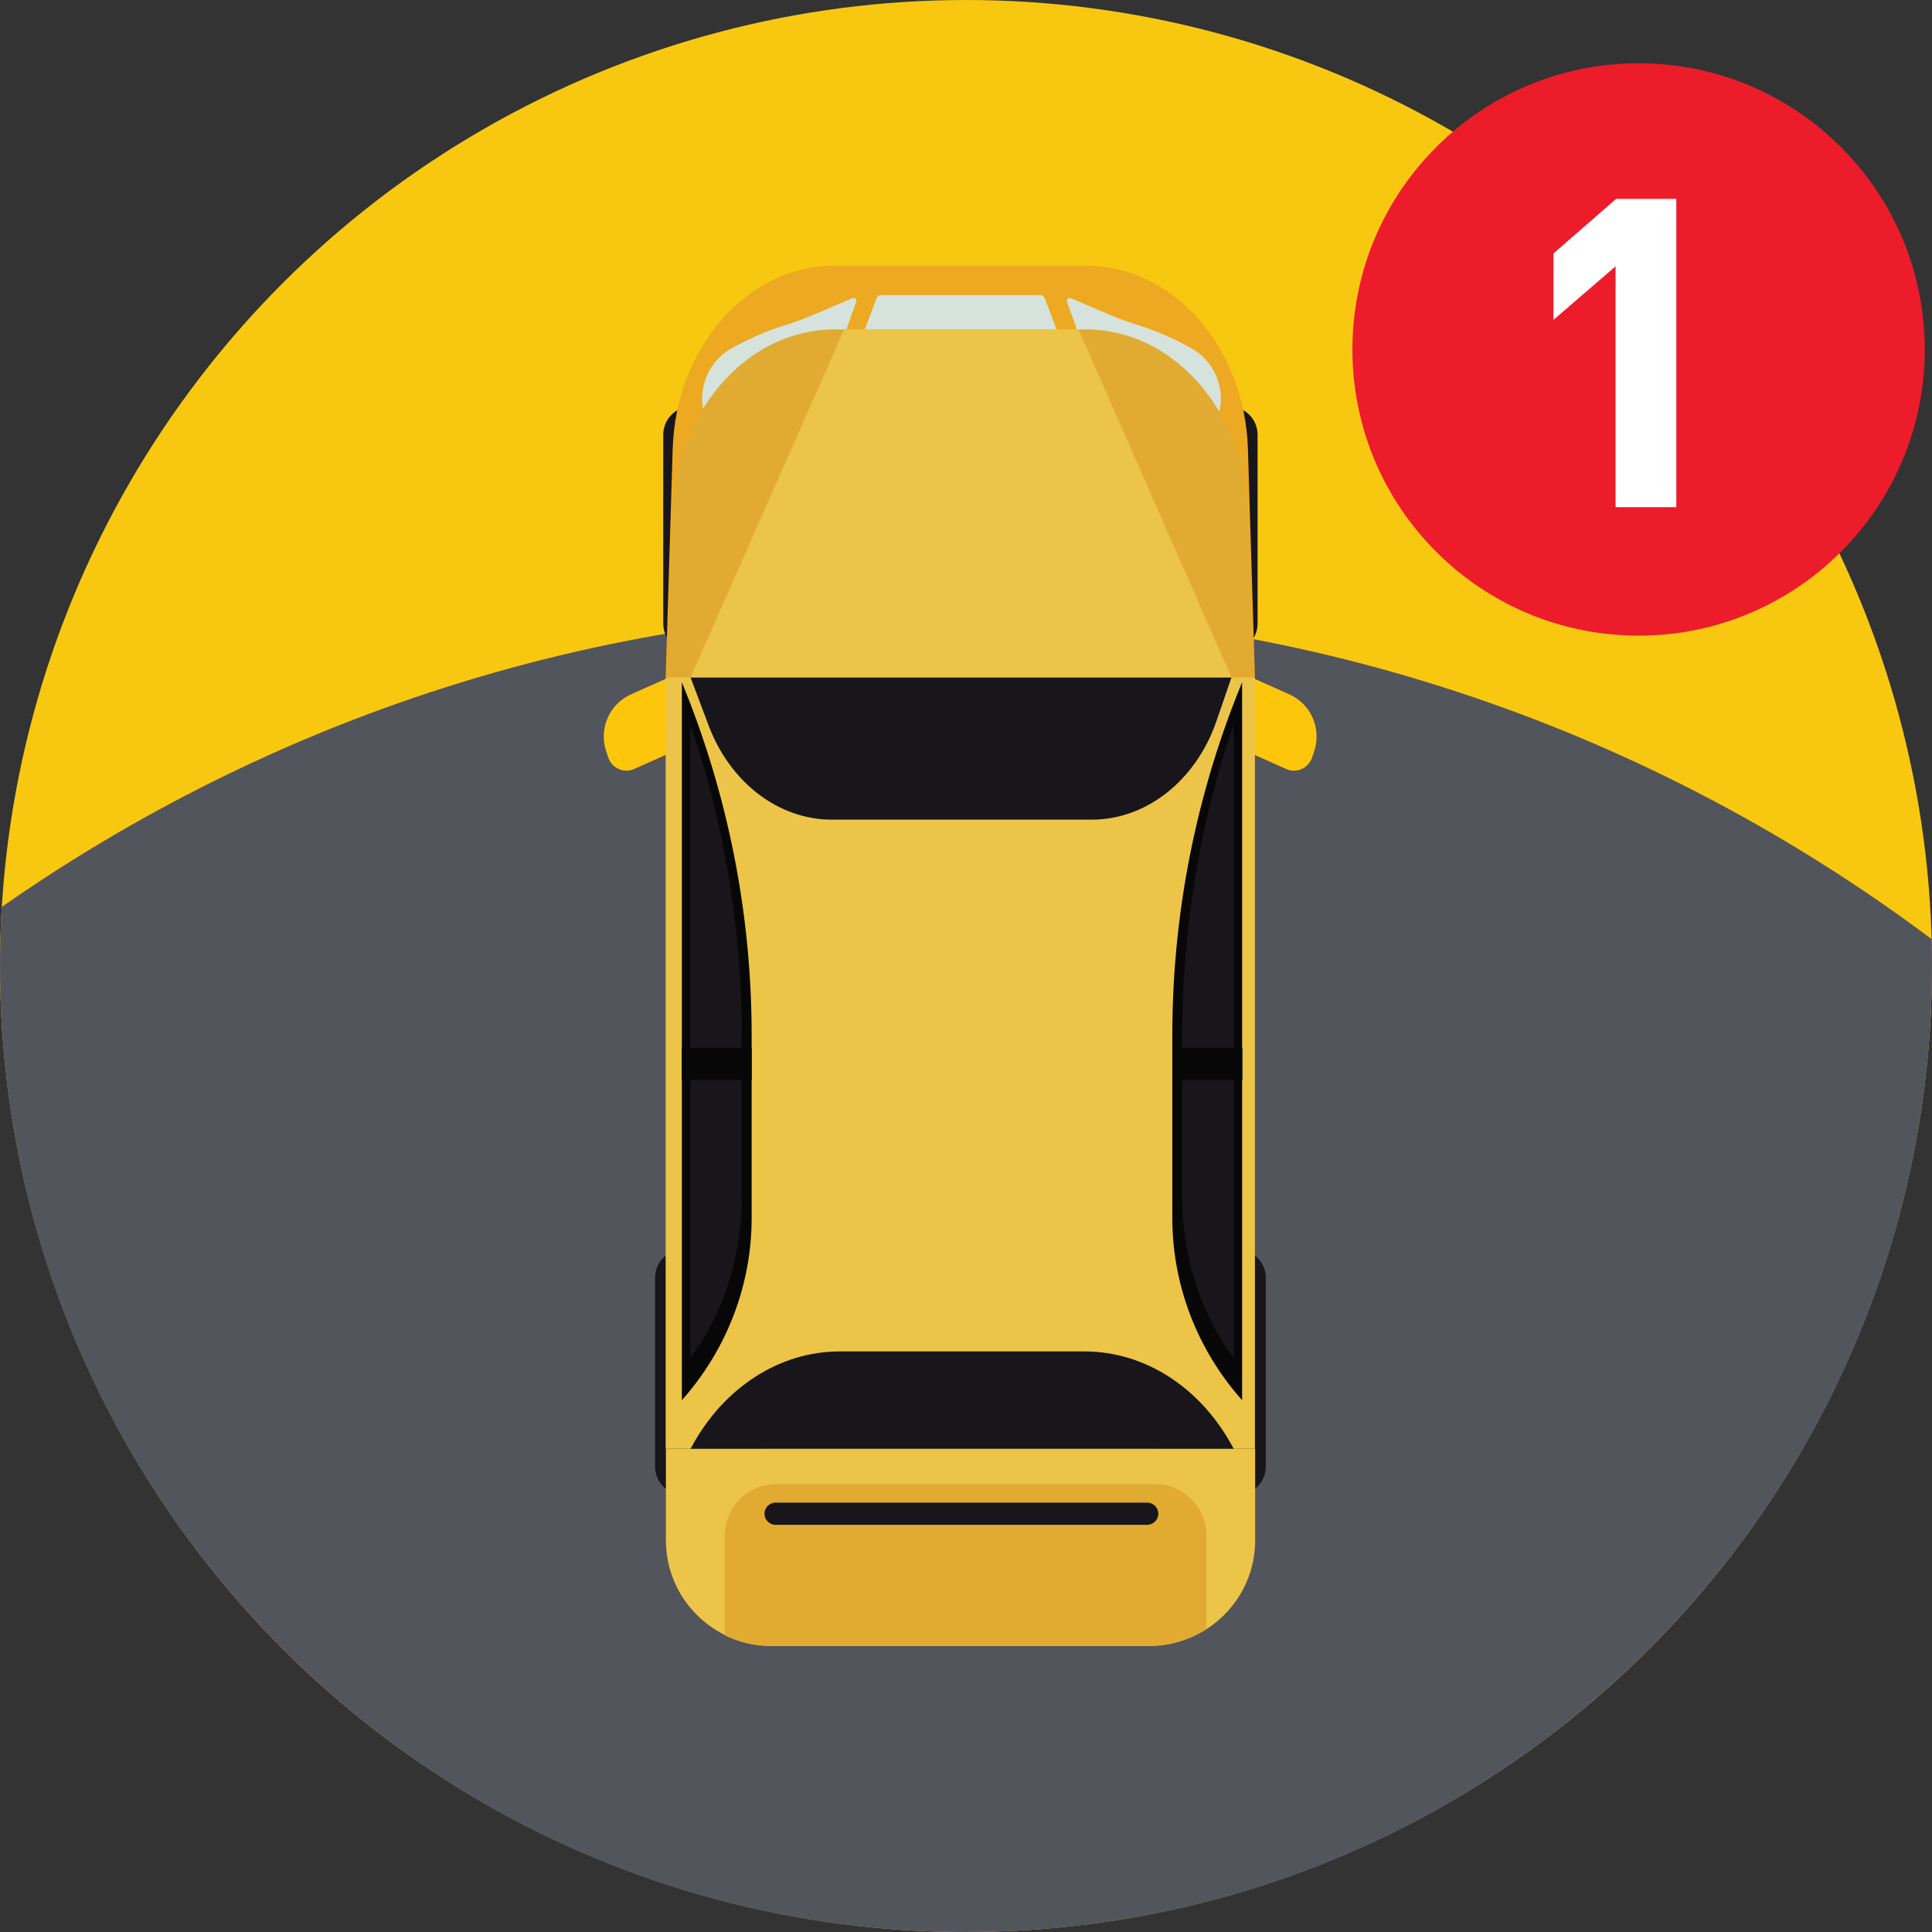
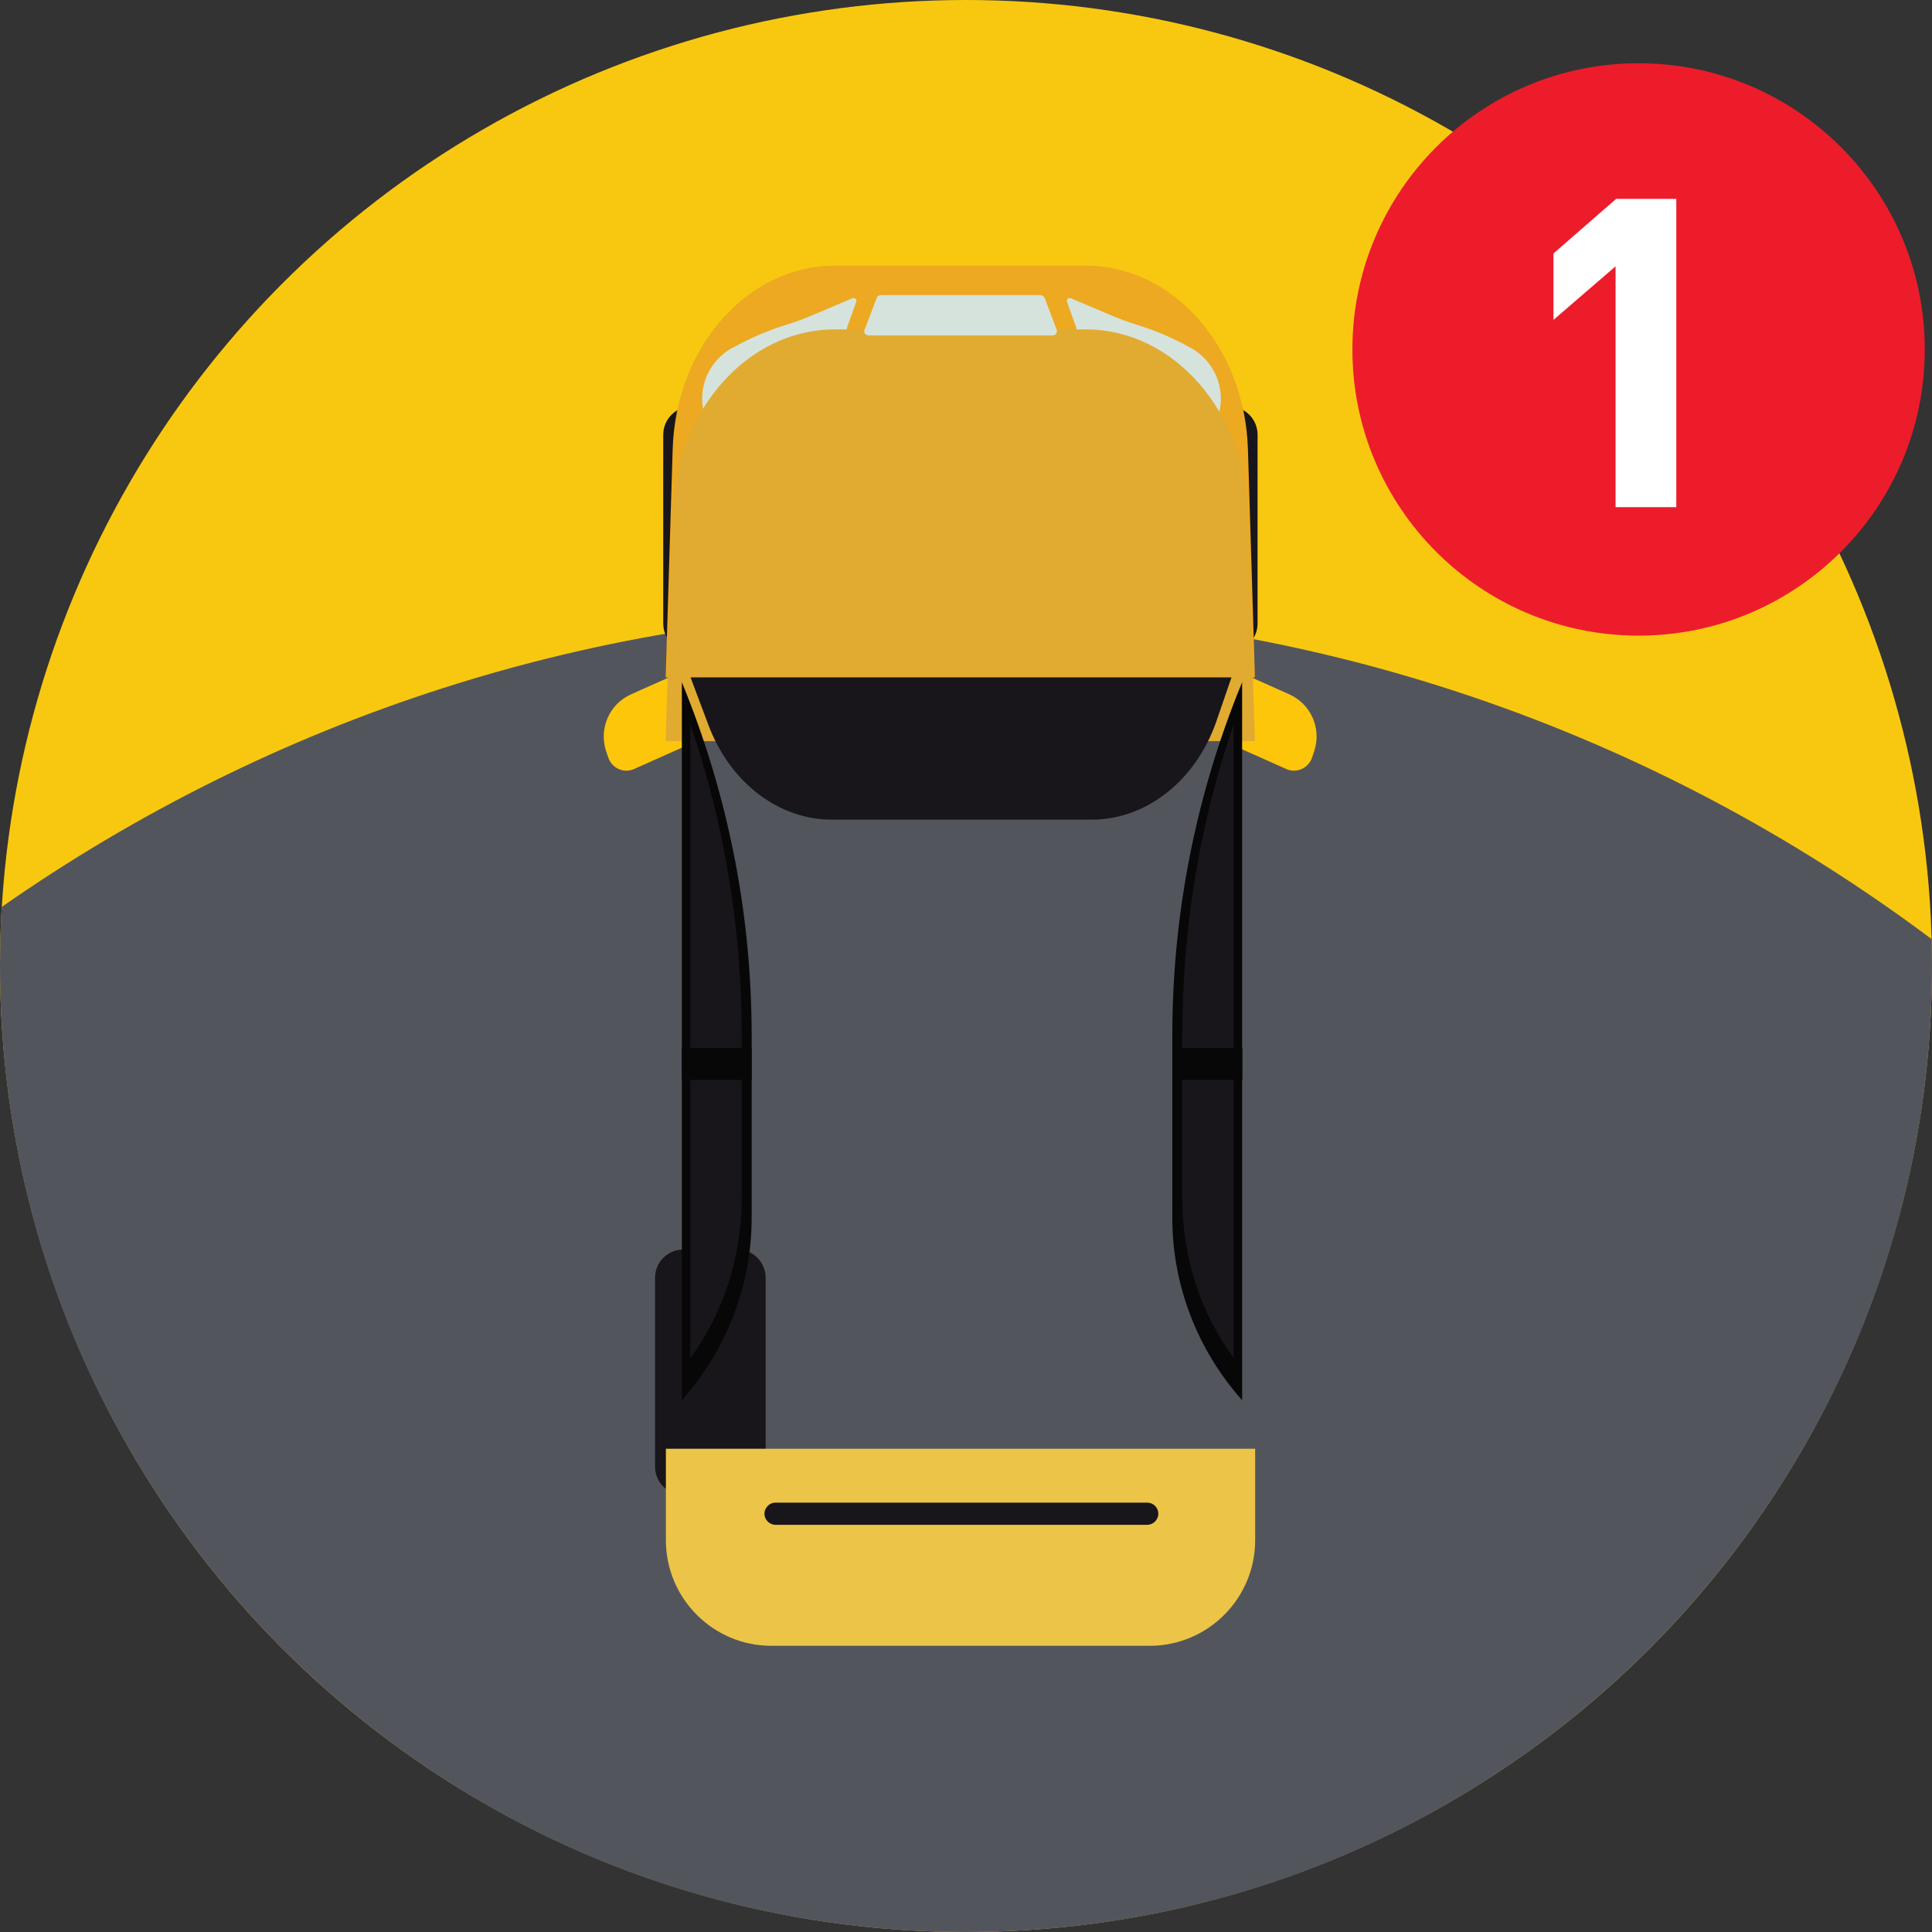
<svg xmlns="http://www.w3.org/2000/svg" width="120" height="120" viewBox="0 0 120 120" fill="none">
  <rect x="0" y="0" width="120" height="120" fill="#333333" stroke="none" />
  <g clip-path="url(#clip0_1159_50168)">
    <circle cx="60" cy="60" r="60" fill="#F8C811" />
    <path fill-rule="evenodd" clip-rule="evenodd" d="M60 120C93.137 120 120 93.137 120 60C120 59.441 119.992 58.885 119.977 58.33C102.82 45.486 81.614 37.895 58.662 37.895C36.927 37.895 16.758 44.702 0.11 56.331C0.037 57.544 0 58.768 0 60C0 93.137 26.863 120 60 120Z" fill="#53555D" />
-     <path d="M73.506 92.85H76.866C77.835 92.85 78.621 92.064 78.621 91.095V79.365C78.621 78.396 77.835 77.61 76.866 77.61H73.506C72.536 77.61 71.751 78.396 71.751 79.365V91.095C71.751 92.064 72.536 92.85 73.506 92.85Z" fill="#18161B" />
    <path d="M42.441 92.85H45.801C46.77 92.85 47.556 92.064 47.556 91.095V79.365C47.556 78.396 46.77 77.61 45.801 77.61H42.441C41.471 77.61 40.686 78.396 40.686 79.365V91.095C40.686 92.064 41.471 92.85 42.441 92.85Z" fill="#18161B" />
    <path d="M72.995 40.485H76.355C77.325 40.485 78.11 39.699 78.11 38.73V27C78.11 26.031 77.325 25.245 76.355 25.245H72.995C72.026 25.245 71.24 26.031 71.24 27V38.73C71.24 39.699 72.026 40.485 72.995 40.485Z" fill="#18161B" />
    <path d="M42.95 40.485H46.31C47.28 40.485 48.065 39.699 48.065 38.73V27C48.065 26.031 47.28 25.245 46.31 25.245H42.95C41.981 25.245 41.195 26.031 41.195 27V38.73C41.195 39.699 41.981 40.485 42.95 40.485Z" fill="#18161B" />
    <path d="M39.395 47.76L45.066 45.225L43.73 41.1L39.2 43.125C37.85 43.725 37.191 45.24 37.641 46.635L37.776 47.04C38.001 47.715 38.751 48.06 39.395 47.76Z" fill="#FEC60B" />
    <path d="M79.88 47.76L74.21 45.225L75.545 41.1L80.075 43.125C81.425 43.725 82.085 45.24 81.635 46.635L81.501 47.04C81.275 47.715 80.525 48.06 79.88 47.76Z" fill="#FEC60B" />
    <path d="M41.346 42.075H77.946L77.511 27.9C77.316 21.54 72.861 16.5 67.446 16.5H51.846C46.431 16.5 41.976 21.54 41.781 27.9L41.346 42.075Z" fill="#ECA921" />
    <path d="M69.906 21.84C69.546 21.885 68.091 22.11 66.681 22.335C66.561 22.35 66.456 22.245 66.471 22.125C66.606 21.285 66.801 20.7 66.861 20.505C66.861 20.46 66.861 20.43 66.861 20.385L66.276 18.75C66.216 18.6 66.366 18.465 66.516 18.525L68.811 19.5C69.441 19.77 70.071 20.01 70.716 20.205C71.451 20.43 72.666 20.88 73.911 21.585C75.621 22.545 76.251 24.69 75.396 26.46C75.336 26.565 75.201 26.595 75.111 26.52L70.056 21.9C70.056 21.9 69.966 21.84 69.906 21.855V21.84Z" fill="#D6E3DD" />
    <path d="M73.866 21.57C73.866 21.57 73.956 21.615 74.016 21.645C75.651 22.575 76.296 24.615 75.471 26.31L75.291 26.685L73.536 25.08L73.866 21.57Z" fill="#D6E3DD" />
    <path d="M49.551 21.84C49.911 21.885 51.366 22.11 52.776 22.335C52.896 22.35 53.001 22.245 52.986 22.125C52.851 21.285 52.656 20.7 52.596 20.505C52.596 20.46 52.596 20.43 52.596 20.385L53.181 18.75C53.241 18.6 53.091 18.465 52.941 18.525L50.646 19.5C50.016 19.77 49.386 20.01 48.741 20.205C48.006 20.43 46.791 20.88 45.546 21.585C43.836 22.545 43.206 24.69 44.061 26.46C44.121 26.565 44.256 26.595 44.346 26.52L49.401 21.9C49.401 21.9 49.491 21.84 49.551 21.855V21.84Z" fill="#D6E3DD" />
    <path d="M45.575 21.57C45.575 21.57 45.486 21.615 45.425 21.645C43.791 22.575 43.145 24.615 43.971 26.31L44.151 26.685L45.906 25.08L45.575 21.57Z" fill="#D6E3DD" />
    <path d="M41.346 46.035H77.946L77.511 31.86C77.316 25.5 72.861 20.46 67.446 20.46H51.846C46.431 20.46 41.976 25.5 41.781 31.86L41.346 46.035Z" fill="#E1AB31" />
-     <path d="M41.345 89.985H77.945V42.075L41.345 42.075L41.345 89.985Z" fill="#ECC548" />
    <path d="M71.39 102.225H47.915C44.3 102.225 41.36 99.285 41.36 95.67V89.985H77.96V95.67C77.96 99.285 75.02 102.225 71.405 102.225H71.39Z" fill="#ECC548" />
    <path d="M76.491 42.075L75.561 44.775C74.286 48.48 71.211 50.91 67.806 50.91H51.666C48.351 50.91 45.336 48.6 44.001 45.03L42.891 42.075H76.491Z" fill="#18161B" />
-     <path d="M76.626 89.985C74.646 86.22 71.136 83.94 67.371 83.94H52.146C48.441 83.94 44.976 86.16 42.981 89.82L42.891 89.985H76.626Z" fill="#18161B" />
    <path d="M77.15 42.375C74.285 49.335 72.815 56.775 72.815 64.29V75.66C72.815 79.815 74.36 83.835 77.15 86.97V42.375Z" fill="#070708" />
    <path d="M76.626 44.985C74.511 51.135 73.431 57.705 73.431 64.335V74.37C73.431 78.045 74.571 81.585 76.626 84.345V44.985Z" fill="#18161B" />
    <path d="M72.831 67.08H77.165V65.085H72.831V67.08Z" fill="#070708" />
    <path d="M42.351 42.375C45.216 49.335 46.686 56.775 46.686 64.29V75.66C46.686 79.815 45.141 83.835 42.351 86.97V42.375Z" fill="#070708" />
    <path d="M42.876 44.985C44.99 51.135 46.071 57.705 46.071 64.335V74.37C46.071 78.045 44.931 81.585 42.876 84.345V44.985Z" fill="#18161B" />
    <path d="M46.686 65.085H42.351V67.08H46.686V65.085Z" fill="#070708" />
    <path d="M53.706 20.475L54.456 18.495C54.501 18.39 54.591 18.33 54.711 18.33H64.626C64.731 18.33 64.836 18.405 64.881 18.495L65.631 20.475C65.691 20.655 65.571 20.835 65.376 20.835H53.946C53.766 20.835 53.631 20.655 53.691 20.475H53.706Z" fill="#D6E3DD" />
-     <path d="M76.491 42.075L66.981 20.445H52.446L42.891 42.075H76.491Z" fill="#ECC548" />
-     <path d="M45.02 95.37C45.02 93.6 46.46 92.175 48.215 92.175H71.735C73.505 92.175 74.93 93.615 74.93 95.37V101.175C73.91 101.835 72.68 102.24 71.36 102.24H47.885C46.85 102.24 45.875 102 45.005 101.565V95.385L45.02 95.37Z" fill="#E1AB31" />
    <path d="M48.17 94.71H71.255C71.63 94.71 71.945 94.395 71.945 94.02C71.945 93.63 71.63 93.33 71.255 93.33H48.17C47.795 93.33 47.48 93.645 47.48 94.02C47.48 94.395 47.795 94.71 48.17 94.71Z" fill="#18161B" />
    <path d="M101.775 39.48C111.592 39.48 119.55 31.522 119.55 21.705C119.55 11.888 111.592 3.93 101.775 3.93C91.958 3.93 84 11.888 84 21.705C84 31.522 91.958 39.48 101.775 39.48Z" fill="#ED1C2B" />
    <path d="M100.346 31.5V16.542L96.49 19.867V15.741L100.383 12.351H104.118V31.5H100.346Z" fill="white" />
  </g>
  <defs>
    <clipPath id="clip0_1159_50168">
      <rect width="120" height="120" fill="white" />
    </clipPath>
  </defs>
</svg>